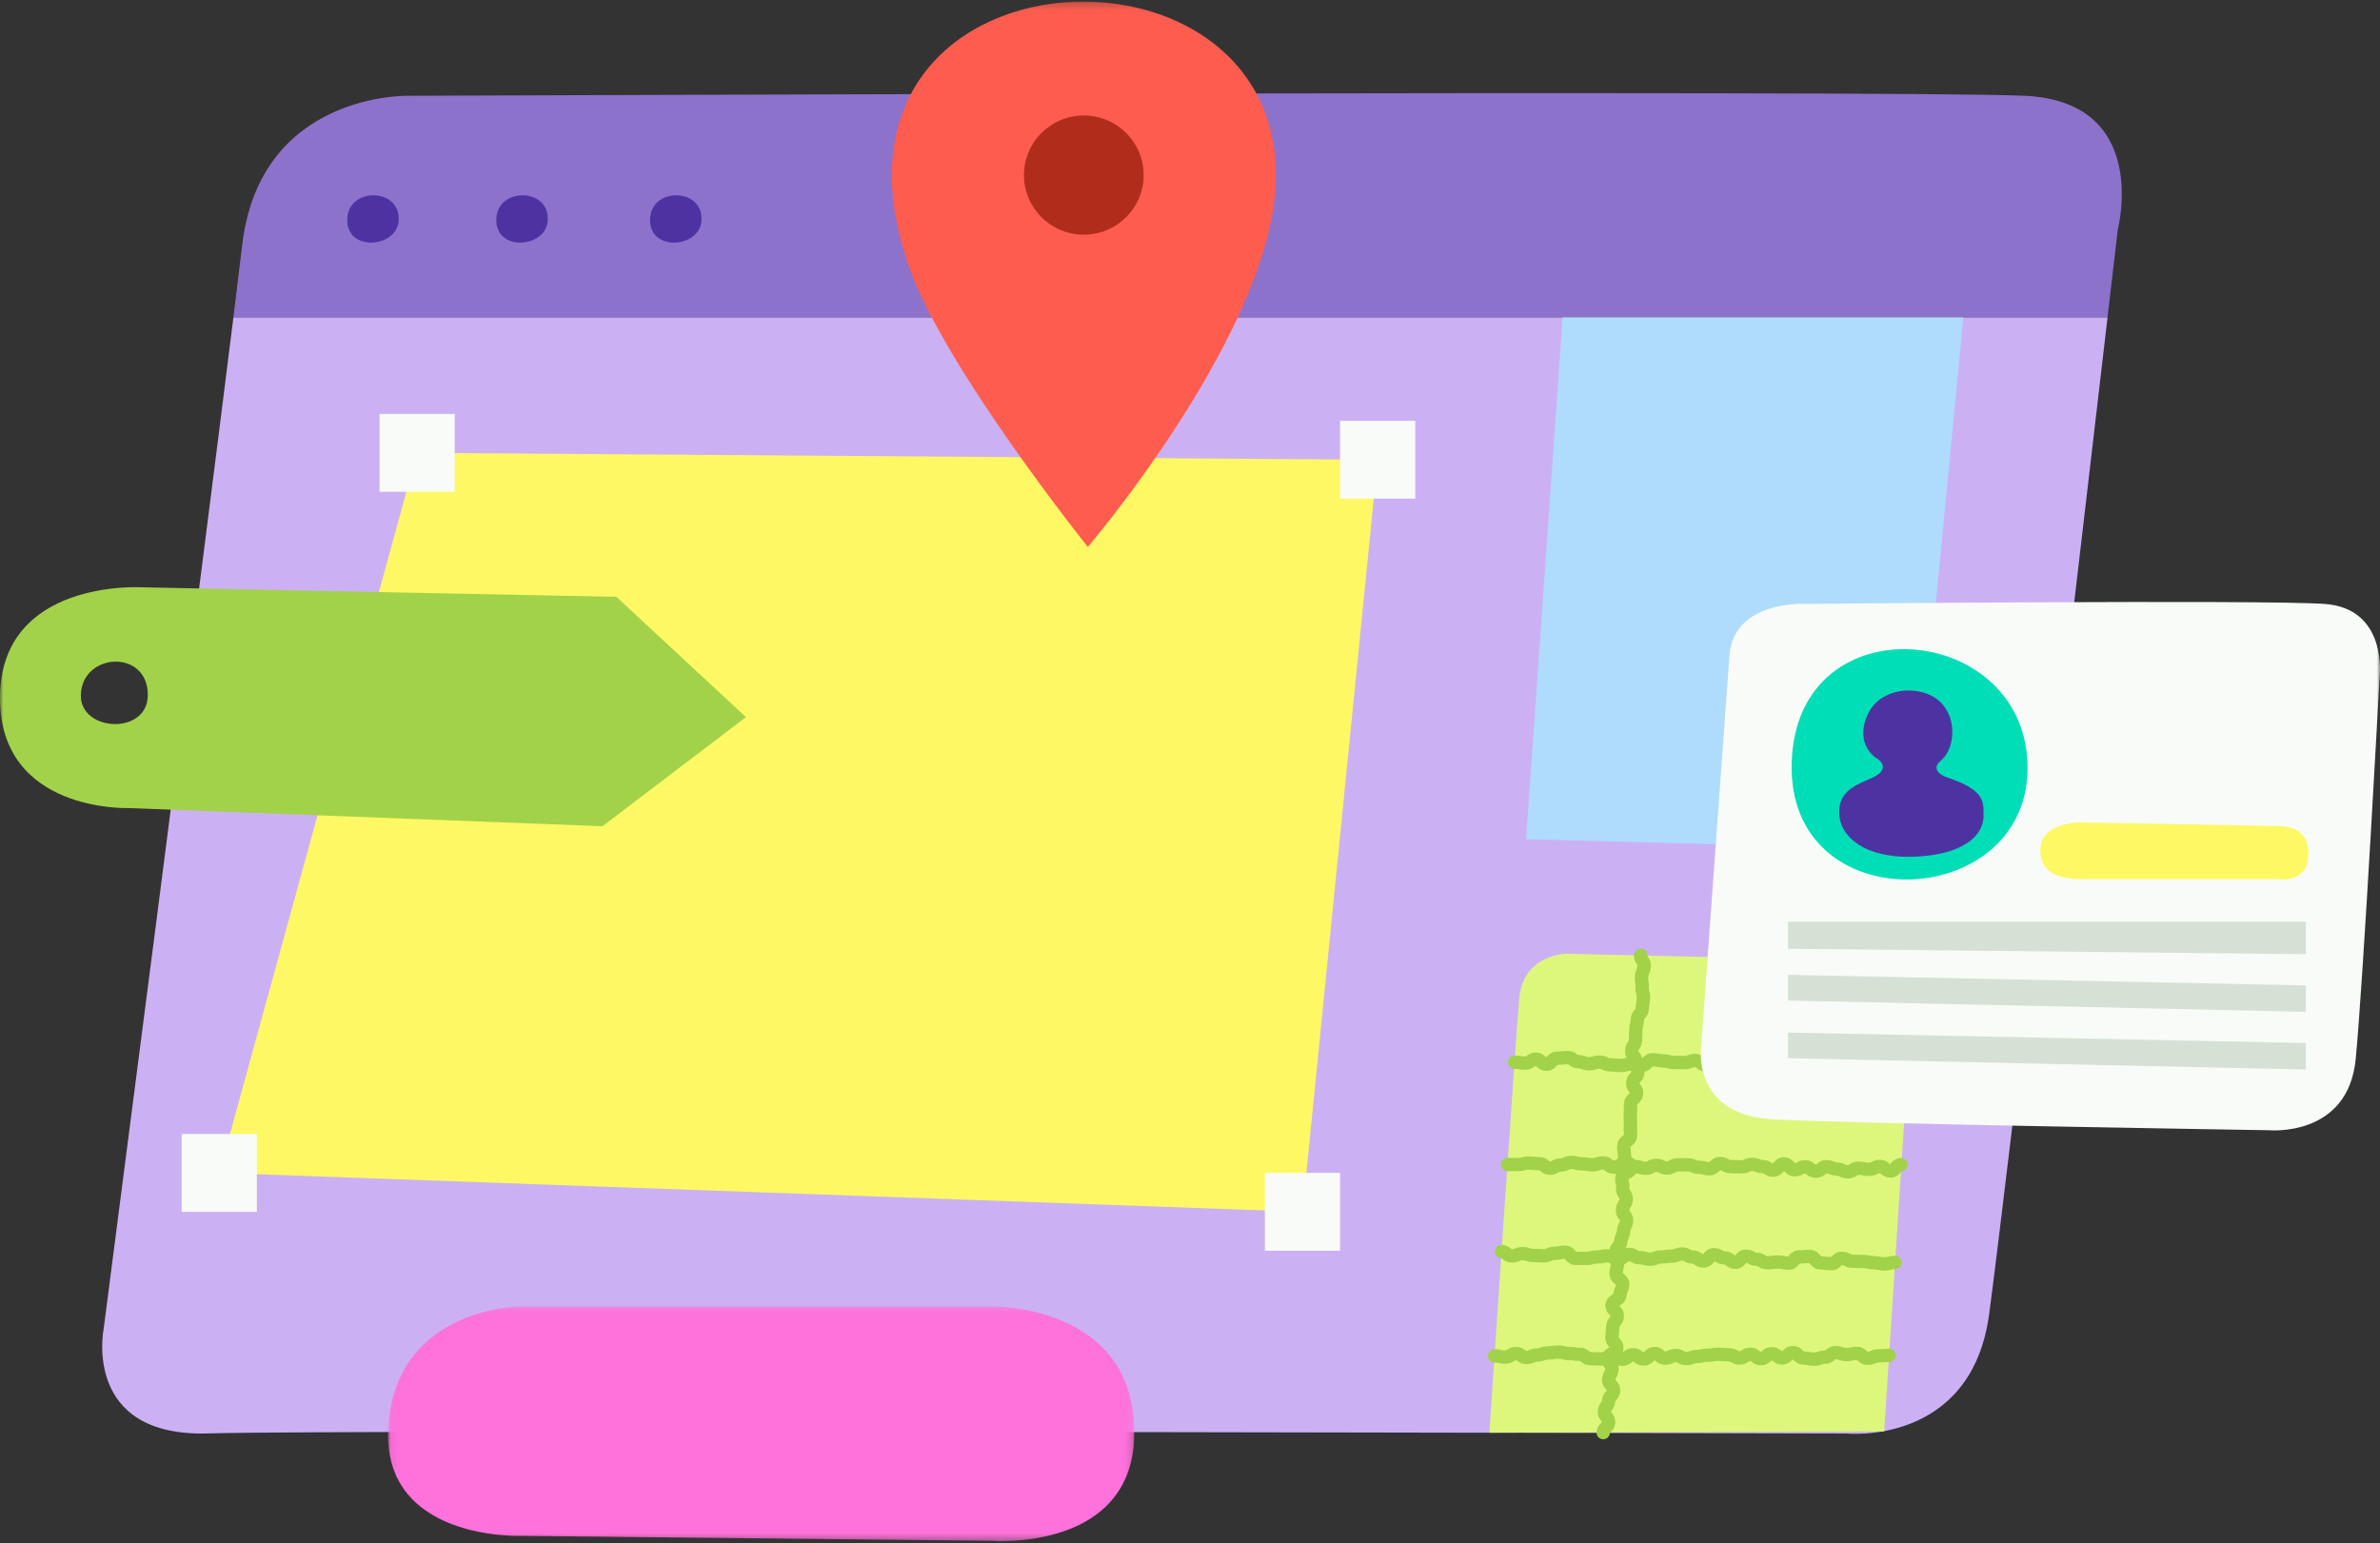
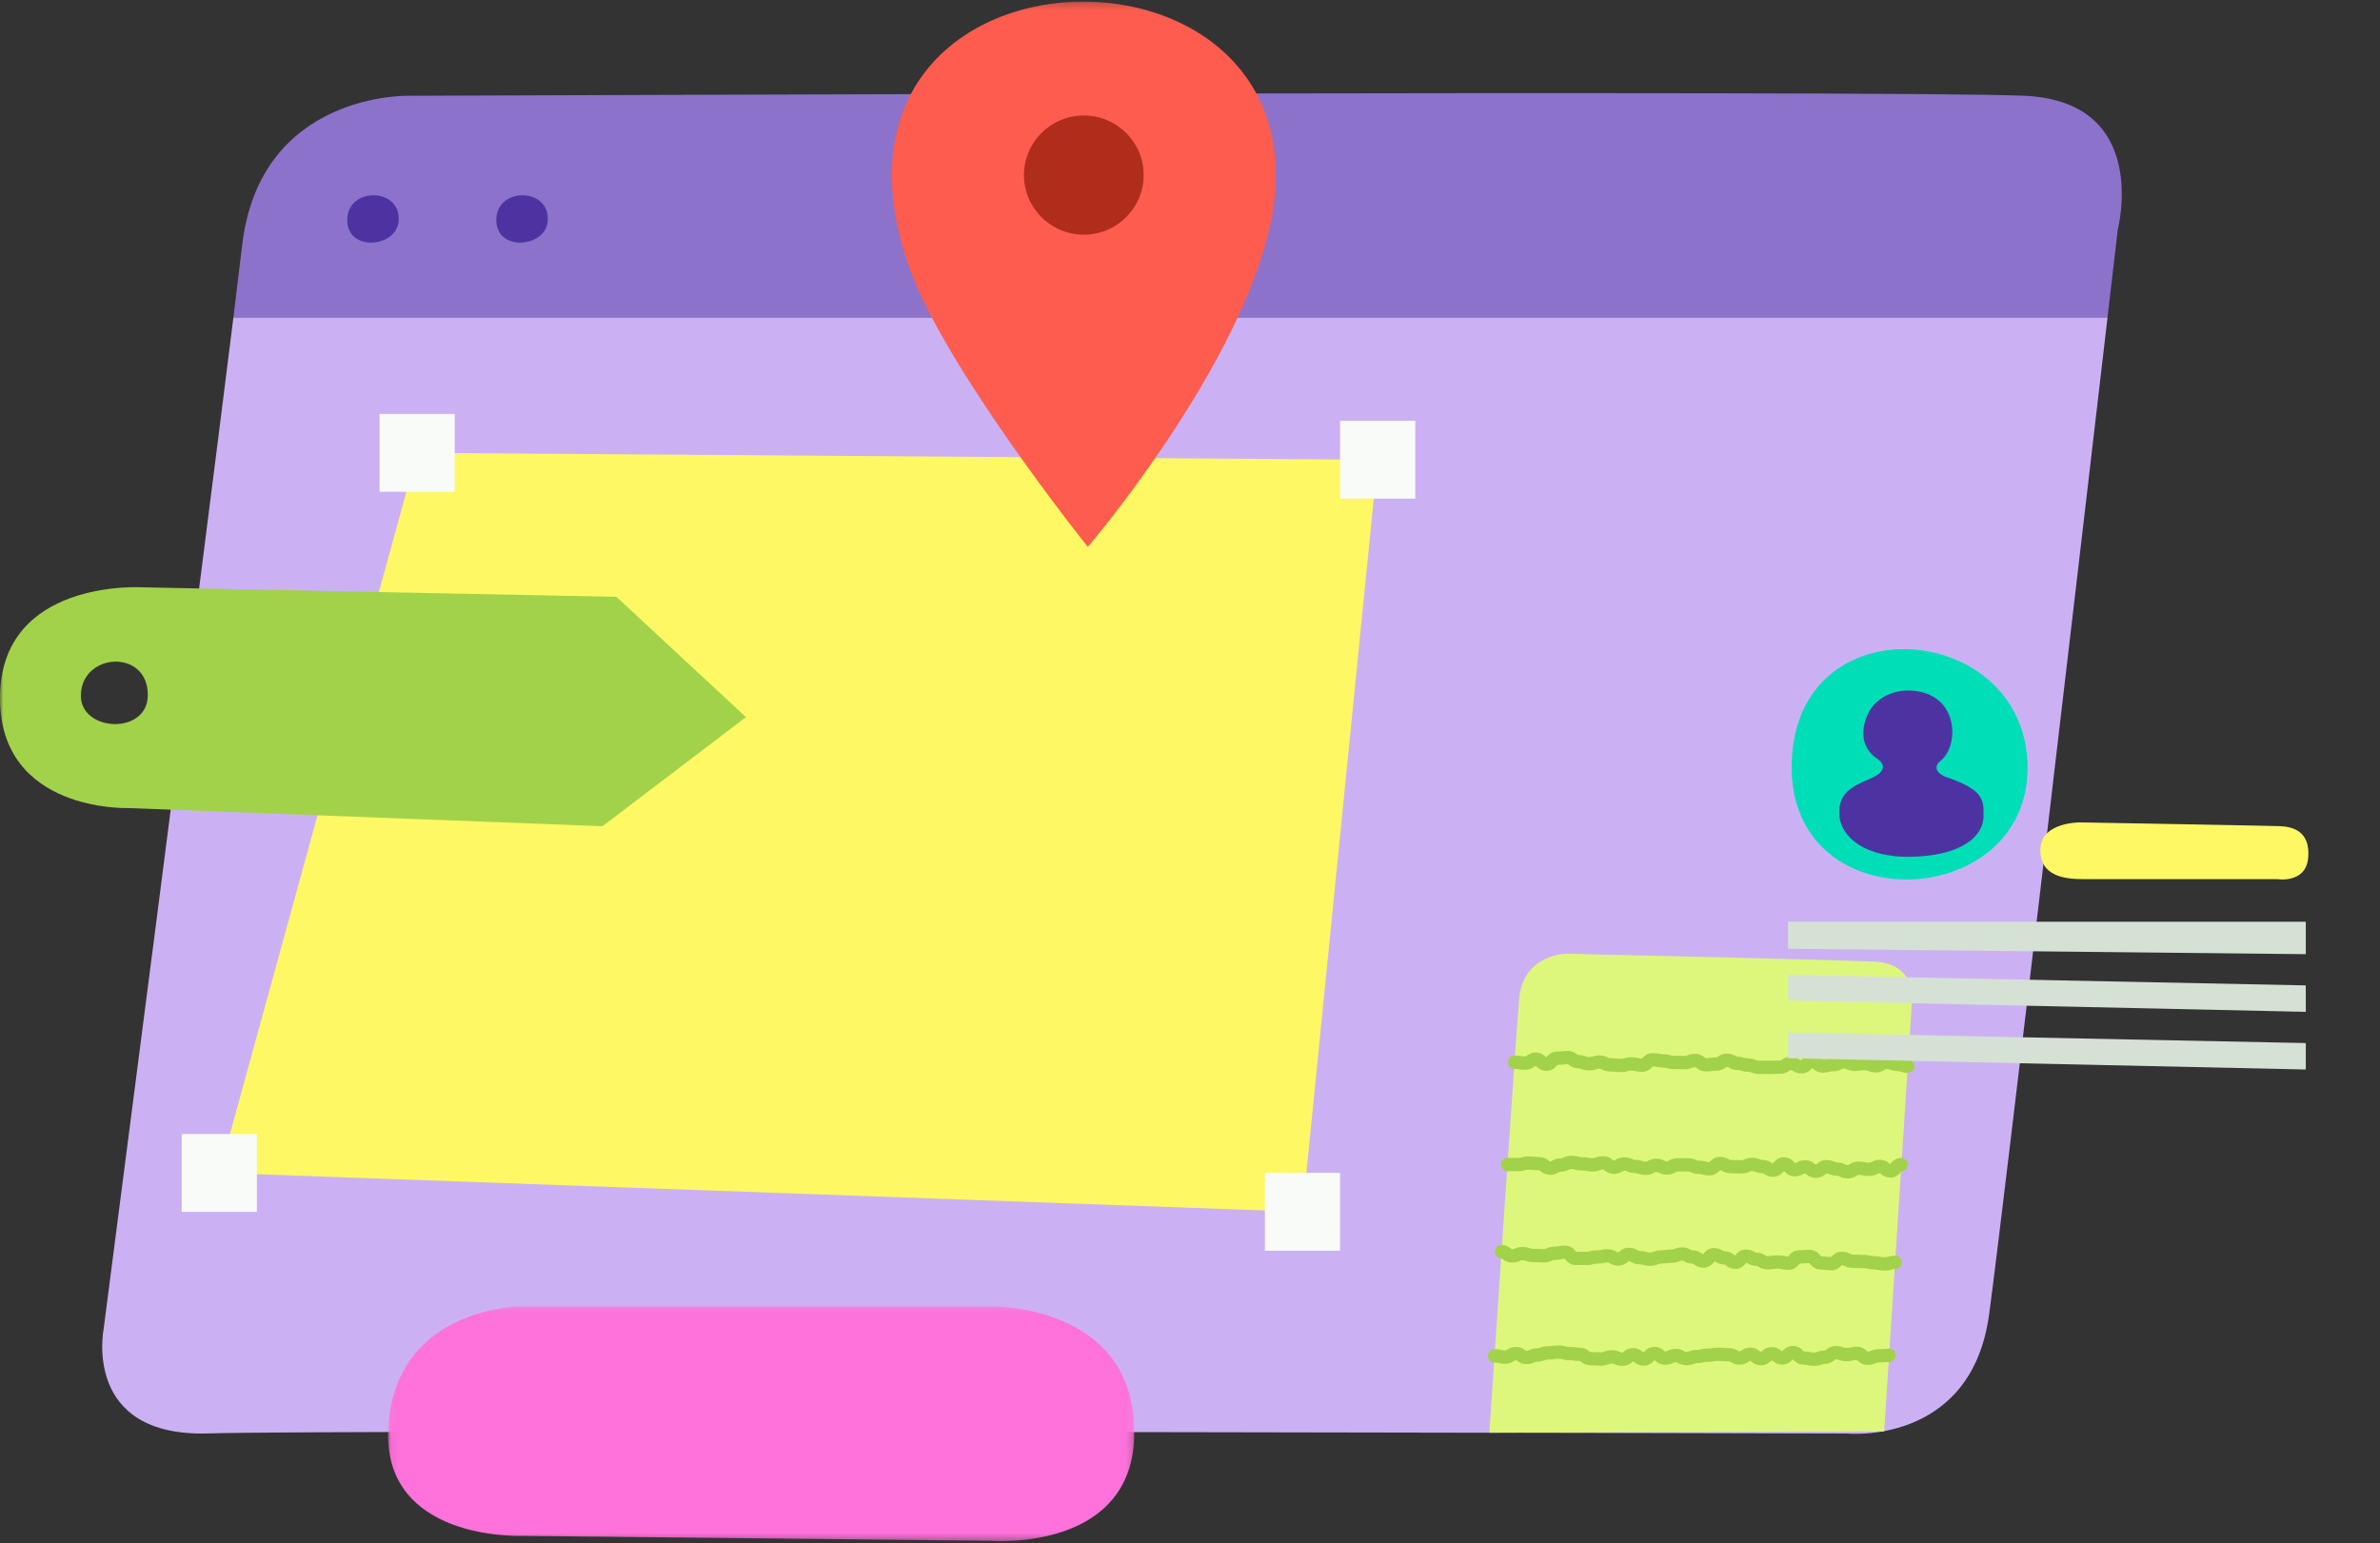
<svg xmlns="http://www.w3.org/2000/svg" width="350" height="227" viewBox="0 0 350 227" fill="none">
  <rect x="0" y="0" width="350" height="227" fill="#333333" stroke="none" />
  <path fill-rule="evenodd" clip-rule="evenodd" d="M15.241 195.467C15.241 195.467 12.041 211.403 30.661 210.824C49.283 210.244 271.573 210.839 271.573 210.839C271.573 210.839 289.903 212.691 292.522 193.279C294.653 177.479 305.842 81.754 309.934 46.669H34.326C29.469 85.834 15.241 195.467 15.241 195.467Z" fill="#CBB1F4" />
  <path fill-rule="evenodd" clip-rule="evenodd" d="M297.759 14.088C279.138 13.22 60.048 14.089 60.048 14.089C60.048 14.089 38.227 13.509 35.608 36.109C35.334 38.474 34.894 42.092 34.326 46.669H309.934C310.87 38.646 311.434 33.791 311.434 33.791C311.434 33.791 316.38 14.955 297.759 14.088Z" fill="#8C72CB" />
  <path fill-rule="evenodd" clip-rule="evenodd" d="M51.076 32.712C51.398 37.014 58.297 36.372 58.62 32.527C59.048 27.416 50.68 27.428 51.076 32.712Z" fill="#4D33A2" />
-   <path fill-rule="evenodd" clip-rule="evenodd" d="M73.001 32.712C73.324 37.014 80.223 36.372 80.546 32.527C80.974 27.416 72.606 27.428 73.001 32.712Z" fill="#4D33A2" />
-   <path fill-rule="evenodd" clip-rule="evenodd" d="M95.609 32.712C95.931 37.014 102.83 36.372 103.153 32.527C103.581 27.416 95.213 27.428 95.609 32.712Z" fill="#4D33A2" />
+   <path fill-rule="evenodd" clip-rule="evenodd" d="M73.001 32.712C73.324 37.014 80.223 36.372 80.546 32.527C80.974 27.416 72.606 27.428 73.001 32.712" fill="#4D33A2" />
  <path fill-rule="evenodd" clip-rule="evenodd" d="M61.34 66.605L32.245 172.505L191.543 178.228L202.599 67.619L61.34 66.605Z" fill="#FEF864" />
  <mask id="mask0_317_17084" style="mask-type:alpha" maskUnits="userSpaceOnUse" x="57" y="192" width="110" height="35">
    <path d="M57.062 192.135H166.812V226.662H57.062V192.135Z" fill="white" />
  </mask>
  <g mask="url(#mask0_317_17084)">
    <path fill-rule="evenodd" clip-rule="evenodd" d="M145.717 192.135H76.47C76.47 192.135 58.431 192.28 57.121 209.52C55.812 226.76 76.761 225.89 76.761 225.89L145.717 226.615C145.717 226.615 166.809 228.355 166.812 210.679C166.814 191.701 145.717 192.135 145.717 192.135Z" fill="#FF71DB" />
  </g>
  <path fill-rule="evenodd" clip-rule="evenodd" d="M277.084 210.534L281.157 147.515C281.157 147.515 282.03 141.72 275.629 141.431C269.228 141.141 230.386 140.271 230.386 140.271C230.386 140.271 223.984 140.271 223.402 146.935C222.951 152.104 219.023 210.718 219.023 210.718L277.084 210.534Z" fill="#DDF77D" />
  <path fill-rule="evenodd" clip-rule="evenodd" d="M260.399 157.965C260.338 157.965 260.274 157.965 260.203 157.964C259.422 157.955 259.422 157.963 258.641 157.953C258.066 157.946 257.743 157.817 257.507 157.722C257.352 157.662 257.288 157.636 257.081 157.634C256.549 157.627 256.245 157.534 256.025 157.466C255.861 157.416 255.771 157.389 255.521 157.386C254.867 157.377 254.497 157.159 254.252 157.014C254.104 156.926 254.092 156.918 253.966 156.917C253.889 156.929 253.822 156.978 253.778 157.01C253.53 157.192 253.107 157.475 252.396 157.486C252.078 157.481 251.937 157.501 251.758 157.525C251.541 157.554 251.298 157.592 250.833 157.581C250.102 157.572 249.694 157.244 249.45 157.048C249.406 157.012 249.345 156.963 249.323 156.953C249.078 156.954 249.039 156.97 248.885 157.033C248.655 157.127 248.305 157.261 247.717 157.262L246.157 157.242C245.636 157.235 245.351 157.155 245.122 157.092C244.957 157.045 244.857 157.017 244.596 157.014C244.114 157.008 243.847 156.954 243.633 156.91C243.465 156.876 243.342 156.851 243.067 156.847C243.03 156.878 242.999 156.915 242.965 156.949C242.724 157.195 242.27 157.666 241.464 157.64C240.972 157.634 240.701 157.574 240.482 157.526C240.314 157.489 240.192 157.462 239.903 157.459C239.668 157.462 239.576 157.481 239.417 157.529C239.19 157.598 238.891 157.688 238.338 157.684C237.905 157.678 237.689 157.657 237.473 157.635C237.298 157.618 237.125 157.6 236.777 157.596C236.156 157.588 235.799 157.406 235.562 157.285C235.411 157.208 235.38 157.192 235.219 157.19C235.007 157.187 234.912 157.213 234.753 157.264C234.523 157.34 234.202 157.442 233.654 157.436C233.085 157.429 232.764 157.304 232.53 157.213C232.373 157.152 232.308 157.127 232.095 157.125C231.379 157.115 230.975 156.808 230.733 156.625C230.689 156.592 230.623 156.541 230.603 156.533C230.218 156.522 230.076 156.541 229.894 156.564C229.69 156.589 229.474 156.622 229.043 156.616C229.013 156.647 228.974 156.691 228.943 156.727C228.7 157.001 228.246 157.509 227.405 157.503C226.628 157.493 226.195 157.083 225.962 156.863C225.922 156.825 225.885 156.781 225.836 156.751C225.779 156.774 225.715 156.821 225.668 156.856C225.422 157.041 225.024 157.338 224.283 157.339C223.823 157.333 223.579 157.296 223.365 157.263C223.185 157.236 223.043 157.213 222.723 157.21C222.179 157.203 221.744 156.758 221.751 156.217C221.758 155.679 222.197 155.249 222.735 155.249H222.748C223.207 155.256 223.45 155.293 223.665 155.326C223.844 155.353 223.986 155.375 224.307 155.379C224.38 155.367 224.444 155.32 224.491 155.286C224.738 155.101 225.158 154.801 225.876 154.802C226.653 154.812 227.086 155.222 227.318 155.441C227.343 155.465 227.367 155.491 227.391 155.513C227.416 155.487 227.443 155.456 227.465 155.431C227.708 155.156 228.181 154.631 229.003 154.655C229.323 154.659 229.468 154.641 229.649 154.619C229.864 154.591 230.104 154.558 230.566 154.567C231.281 154.576 231.686 154.883 231.927 155.066C231.972 155.1 232.039 155.151 232.058 155.158C232.689 155.171 233.009 155.296 233.244 155.386C233.401 155.448 233.466 155.473 233.678 155.475C233.886 155.469 233.986 155.451 234.144 155.401C234.374 155.326 234.707 155.226 235.244 155.23C235.866 155.238 236.223 155.42 236.459 155.54C236.61 155.617 236.641 155.633 236.801 155.635C237.236 155.64 237.453 155.662 237.669 155.684C237.843 155.702 238.016 155.719 238.363 155.723C238.595 155.719 238.689 155.7 238.849 155.652C239.076 155.585 239.38 155.499 239.927 155.498C240.421 155.505 240.691 155.564 240.909 155.612C241.071 155.648 241.191 155.675 241.458 155.679C241.495 155.649 241.526 155.611 241.56 155.577C241.798 155.335 242.24 154.886 243.034 154.886H243.061C243.544 154.892 243.81 154.946 244.024 154.989C244.198 155.025 244.323 155.05 244.621 155.053C245.142 155.06 245.426 155.14 245.656 155.204C245.821 155.25 245.921 155.279 246.182 155.282L247.741 155.302C247.935 155.307 247.983 155.282 248.136 155.219C248.367 155.125 248.734 154.978 249.305 154.99C250.035 154.999 250.443 155.327 250.687 155.523C250.732 155.559 250.793 155.608 250.814 155.619C251.176 155.623 251.317 155.605 251.496 155.582C251.713 155.553 251.96 155.52 252.421 155.525C252.499 155.514 252.564 155.467 252.609 155.432C252.856 155.25 253.255 154.953 253.991 154.957C254.645 154.966 255.014 155.184 255.259 155.329C255.408 155.417 255.419 155.424 255.546 155.425C256.078 155.432 256.382 155.525 256.603 155.592C256.766 155.643 256.856 155.67 257.105 155.673C257.679 155.68 258.002 155.809 258.239 155.903C258.393 155.965 258.457 155.99 258.665 155.993C259.445 156.001 259.446 155.993 260.228 156.003C260.582 156.01 260.762 155.999 260.941 155.988C261.155 155.977 261.366 155.966 261.793 155.971C261.861 155.969 261.862 155.971 261.994 155.877C262.236 155.707 262.639 155.422 263.331 155.422H263.362C264.031 155.431 264.421 155.675 264.653 155.821C264.804 155.916 264.807 155.918 264.92 155.919C264.916 155.907 264.955 155.86 264.997 155.817C265.236 155.578 265.677 155.138 266.467 155.138H266.494C267.235 155.146 267.646 155.489 267.892 155.694C267.936 155.731 267.997 155.782 268.019 155.793C268.295 155.806 268.402 155.769 268.564 155.726C268.785 155.665 269.084 155.598 269.618 155.59C269.756 155.593 269.786 155.58 269.937 155.502C270.181 155.378 270.521 155.197 271.185 155.196C271.785 155.203 272.134 155.363 272.364 155.469C272.516 155.539 272.563 155.56 272.744 155.562C273.045 155.568 273.187 155.544 273.36 155.517C273.571 155.483 273.833 155.448 274.311 155.447C274.888 155.455 275.212 155.586 275.449 155.681C275.603 155.743 275.666 155.769 275.873 155.771C275.966 155.772 275.961 155.772 276.103 155.679C276.342 155.521 276.738 155.259 277.414 155.259H277.446C278.012 155.266 278.332 155.387 278.566 155.476C278.722 155.534 278.793 155.562 279.011 155.564C279.556 155.571 279.866 155.674 280.092 155.749C280.255 155.803 280.337 155.83 280.576 155.833C281.12 155.84 281.554 156.284 281.548 156.825C281.542 157.363 281.102 157.794 280.564 157.794H280.552C280.006 157.787 279.696 157.684 279.47 157.609C279.307 157.555 279.225 157.527 278.986 157.525C278.42 157.517 278.1 157.396 277.867 157.309C277.711 157.249 277.639 157.223 277.421 157.22C277.335 157.22 277.333 157.218 277.192 157.312C276.95 157.472 276.562 157.744 275.848 157.732C275.271 157.724 274.947 157.594 274.71 157.498C274.555 157.436 274.492 157.41 274.286 157.408C273.988 157.394 273.842 157.425 273.67 157.453C273.458 157.487 273.2 157.519 272.719 157.522C272.119 157.515 271.77 157.355 271.54 157.249C271.388 157.179 271.342 157.158 271.16 157.156C271.008 157.159 270.992 157.167 270.84 157.244C270.598 157.37 270.234 157.57 269.593 157.55C269.343 157.559 269.242 157.574 269.08 157.618C268.858 157.677 268.555 157.757 268.025 157.753C267.283 157.744 266.873 157.401 266.628 157.197C266.584 157.16 266.522 157.109 266.501 157.097C266.473 157.11 266.435 157.157 266.392 157.2C266.151 157.441 265.708 157.898 264.895 157.88C264.227 157.872 263.837 157.626 263.604 157.48C263.456 157.388 263.45 157.384 263.337 157.383C263.261 157.378 263.267 157.381 263.135 157.476C262.889 157.649 262.48 157.952 261.768 157.93C261.408 157.926 261.229 157.937 261.049 157.945C260.874 157.956 260.697 157.965 260.399 157.965Z" fill="#A2D249" />
  <path fill-rule="evenodd" clip-rule="evenodd" d="M271.751 173.327H271.723C271.103 173.32 270.746 173.141 270.509 173.023C270.36 172.948 270.324 172.93 270.162 172.928C269.567 172.922 269.221 172.769 268.992 172.667C268.84 172.6 268.788 172.577 268.601 172.575C268.573 172.582 268.512 172.634 268.467 172.673C268.232 172.874 267.799 173.245 267.051 173.245H267.028C266.291 173.238 265.88 172.903 265.635 172.703C265.589 172.667 265.528 172.617 265.506 172.606C265.335 172.607 265.313 172.613 265.162 172.695C264.916 172.828 264.543 173.019 263.898 173.023C263.073 173.013 262.633 172.526 262.396 172.263C262.384 172.25 262.372 172.235 262.36 172.221C262.344 172.239 262.33 172.256 262.317 172.272C262.074 172.559 261.612 173.076 260.765 173.087C260.081 173.08 259.685 172.817 259.448 172.66C259.303 172.563 259.303 172.563 259.205 172.562C258.624 172.556 258.298 172.423 258.06 172.326C257.904 172.261 257.845 172.237 257.644 172.235C257.482 172.246 257.45 172.25 257.295 172.323C257.056 172.437 256.705 172.583 256.074 172.603C255.669 172.6 255.466 172.591 255.262 172.583C255.075 172.575 254.887 172.568 254.511 172.564C253.861 172.557 253.492 172.346 253.248 172.206C253.1 172.12 253.084 172.11 252.952 172.109C252.948 172.123 252.911 172.169 252.868 172.211C252.63 172.446 252.189 172.88 251.401 172.88H251.38C250.868 172.875 250.586 172.802 250.361 172.743C250.196 172.701 250.088 172.673 249.818 172.67C249.214 172.664 248.865 172.502 248.634 172.396C248.483 172.326 248.437 172.305 248.258 172.303L246.697 172.294C246.599 172.299 246.593 172.293 246.443 172.386C246.206 172.534 245.811 172.769 245.13 172.773C244.513 172.767 244.157 172.591 243.921 172.475C243.77 172.4 243.735 172.382 243.569 172.38C243.433 172.375 243.423 172.388 243.272 172.471C243.029 172.606 242.662 172.808 242.03 172.808H242.001C241.458 172.802 241.15 172.703 240.925 172.63C240.766 172.578 240.678 172.55 240.438 172.548C239.83 172.542 239.478 172.375 239.245 172.264C239.092 172.192 239.051 172.173 238.877 172.171C238.767 172.166 238.766 172.172 238.615 172.263C238.379 172.407 237.959 172.667 237.308 172.642C236.576 172.634 236.168 172.307 235.923 172.112C235.878 172.076 235.816 172.026 235.795 172.016C235.545 172.01 235.477 172.036 235.32 172.094C235.082 172.181 234.756 172.293 234.183 172.296C233.713 172.291 233.452 172.246 233.244 172.211C233.069 172.181 232.931 172.157 232.62 172.154C232.109 172.148 231.829 172.077 231.605 172.02C231.439 171.977 231.329 171.949 231.058 171.946C230.905 171.942 230.877 171.959 230.724 172.035C230.484 172.154 230.09 172.331 229.49 172.329C229.374 172.331 229.37 172.333 229.22 172.421C228.985 172.561 228.583 172.802 227.922 172.789C227.177 172.782 226.765 172.437 226.519 172.23C226.475 172.193 226.414 172.142 226.392 172.13C225.923 172.127 225.69 172.1 225.483 172.077C225.312 172.058 225.142 172.039 224.801 172.036C224.559 172.034 224.469 172.059 224.308 172.107C224.082 172.173 223.751 172.255 223.235 172.26C222.846 172.255 222.657 172.257 222.463 172.259C222.267 172.26 222.068 172.261 221.672 172.257C221.129 172.252 220.692 171.809 220.697 171.268C220.702 170.729 221.143 170.297 221.682 170.297H221.691C222.069 170.302 222.261 170.3 222.449 170.298C222.651 170.297 222.852 170.296 223.255 170.299C223.503 170.304 223.586 170.276 223.747 170.228C223.974 170.161 224.285 170.078 224.821 170.076C225.263 170.08 225.497 170.106 225.704 170.129C225.874 170.148 226.044 170.167 226.384 170.171C227.129 170.179 227.541 170.524 227.787 170.73C227.832 170.768 227.893 170.819 227.914 170.83H227.919C228.056 170.83 228.063 170.826 228.212 170.738C228.448 170.597 228.866 170.361 229.51 170.369C229.674 170.379 229.692 170.358 229.845 170.281C230.085 170.161 230.466 169.971 231.078 169.986C231.588 169.992 231.868 170.063 232.093 170.121C232.258 170.163 232.368 170.191 232.64 170.193C233.11 170.198 233.371 170.243 233.579 170.279C233.754 170.309 233.891 170.333 234.203 170.336C234.429 170.344 234.478 170.314 234.634 170.256C234.872 170.168 235.206 170.054 235.77 170.053C236.502 170.061 236.911 170.388 237.155 170.583C237.201 170.619 237.262 170.669 237.283 170.679C237.441 170.685 237.44 170.682 237.59 170.59C237.827 170.446 238.254 170.206 238.897 170.211C239.505 170.217 239.857 170.384 240.09 170.494C240.242 170.566 240.284 170.586 240.458 170.587C241 170.593 241.308 170.693 241.533 170.765C241.692 170.817 241.78 170.845 242.02 170.848C242.148 170.849 242.166 170.84 242.317 170.757C242.56 170.623 242.927 170.42 243.559 170.42H243.589C244.205 170.427 244.562 170.603 244.797 170.719C244.948 170.793 244.984 170.811 245.15 170.813C245.255 170.814 245.254 170.814 245.404 170.721C245.642 170.574 246.038 170.354 246.716 170.334L248.278 170.343C248.881 170.349 249.23 170.511 249.462 170.617C249.613 170.687 249.659 170.708 249.837 170.71C250.349 170.715 250.63 170.788 250.857 170.846C251.021 170.889 251.129 170.917 251.399 170.92C251.403 170.906 251.44 170.86 251.484 170.818C251.721 170.584 252.162 170.149 252.95 170.149H252.971C253.621 170.156 253.989 170.368 254.233 170.507C254.382 170.594 254.398 170.603 254.531 170.604C254.936 170.608 255.139 170.616 255.342 170.624C255.53 170.632 255.718 170.639 256.094 170.642C256.258 170.649 256.289 170.629 256.444 170.556C256.682 170.442 257.029 170.285 257.664 170.275C258.243 170.281 258.57 170.414 258.809 170.512C258.964 170.576 259.023 170.6 259.225 170.602C259.909 170.609 260.305 170.872 260.542 171.029C260.64 171.094 260.672 171.116 260.713 171.122C260.743 171.09 260.779 171.046 260.809 171.011C261.051 170.725 261.497 170.195 262.34 170.195H262.36C263.184 170.204 263.625 170.692 263.86 170.953C263.893 170.99 263.923 171.029 263.959 171.062C264.06 171.06 264.09 171.044 264.223 170.972C264.466 170.84 264.829 170.644 265.458 170.644H265.488C266.225 170.652 266.636 170.986 266.881 171.186C266.926 171.222 266.988 171.273 267.009 171.283C267.075 171.278 267.137 171.226 267.182 171.187C267.419 170.984 267.876 170.586 268.621 170.614C269.217 170.621 269.563 170.774 269.791 170.876C269.944 170.943 269.994 170.966 270.182 170.968C270.802 170.974 271.159 171.153 271.395 171.272C271.545 171.347 271.581 171.365 271.743 171.366C271.825 171.369 271.824 171.368 271.96 171.273C272.202 171.107 272.602 170.832 273.289 170.832H273.316C273.807 170.838 274.077 170.894 274.294 170.94C274.465 170.977 274.589 171.003 274.882 171.005C275.021 171.007 275.032 170.998 275.184 170.914C275.428 170.781 275.793 170.58 276.425 170.58H276.455C277.203 170.588 277.615 170.936 277.863 171.143C277.894 171.17 277.933 171.203 277.961 171.224C277.989 171.193 278.02 171.157 278.046 171.126C278.29 170.838 278.741 170.308 279.6 170.31C280.144 170.315 280.58 170.759 280.574 171.3C280.568 171.816 280.165 172.234 279.657 172.267C279.626 172.302 279.585 172.349 279.553 172.388C279.312 172.673 278.863 173.204 278.02 173.204H277.999C277.252 173.197 276.839 172.849 276.592 172.641C276.547 172.603 276.485 172.552 276.464 172.54C276.313 172.531 276.287 172.548 276.135 172.631C275.887 172.767 275.499 172.945 274.862 172.966C274.373 172.961 274.102 172.904 273.886 172.858C273.715 172.822 273.591 172.795 273.297 172.793C273.214 172.797 273.217 172.792 273.079 172.886C272.839 173.052 272.438 173.327 271.751 173.327Z" fill="#A2D249" />
  <path fill-rule="evenodd" clip-rule="evenodd" d="M277.177 186.876C277.155 186.876 277.133 186.875 277.111 186.875C276.624 186.867 276.356 186.812 276.142 186.768C275.966 186.732 275.841 186.706 275.541 186.701C275.049 186.694 274.778 186.634 274.56 186.585C274.39 186.547 274.267 186.521 273.975 186.516C273.576 186.511 273.375 186.504 273.175 186.498C272.983 186.492 272.791 186.486 272.408 186.48C271.774 186.47 271.412 186.276 271.173 186.147C271.033 186.072 271 186.054 270.874 186.05C270.837 186.081 270.805 186.119 270.772 186.153C270.529 186.397 270.079 186.87 269.266 186.839C268.816 186.832 268.577 186.799 268.366 186.771C268.188 186.747 268.035 186.726 267.703 186.72C266.858 186.708 266.419 186.18 266.184 185.897C266.153 185.86 266.115 185.815 266.086 185.783C265.779 185.769 265.626 185.793 265.465 185.807C265.27 185.823 265.048 185.845 264.658 185.839C264.627 185.873 264.589 185.918 264.557 185.955C264.312 186.243 263.883 186.777 263.001 186.765C262.516 186.758 262.249 186.702 262.034 186.658C261.86 186.622 261.734 186.597 261.436 186.592C261.135 186.586 260.994 186.608 260.823 186.636C260.609 186.67 260.34 186.71 259.868 186.705C259.196 186.695 258.806 186.446 258.572 186.297C258.423 186.201 258.421 186.2 258.308 186.198C257.66 186.188 257.293 185.974 257.05 185.833C256.928 185.763 256.895 185.744 256.815 185.738C256.785 185.769 256.746 185.813 256.715 185.849C256.474 186.121 256.027 186.627 255.201 186.627H255.171C254.437 186.615 254.03 186.284 253.786 186.087C253.742 186.05 253.68 186 253.659 185.99C252.966 185.977 252.598 185.763 252.355 185.622C252.239 185.554 252.204 185.533 252.132 185.527C252.102 185.559 252.064 185.604 252.034 185.64C251.792 185.922 251.344 186.444 250.51 186.444H250.479C249.769 186.433 249.367 186.133 249.127 185.954C248.995 185.856 248.995 185.856 248.923 185.856C248.288 185.846 247.926 185.648 247.686 185.517C247.535 185.435 247.513 185.422 247.365 185.42C247.182 185.42 247.127 185.438 246.973 185.502C246.741 185.596 246.384 185.732 245.799 185.73C245.503 185.727 245.367 185.746 245.189 185.775C244.975 185.809 244.716 185.851 244.235 185.845C244.071 185.841 244.019 185.861 243.866 185.929C243.629 186.034 243.263 186.17 242.664 186.185C242.145 186.176 241.862 186.098 241.634 186.035C241.467 185.989 241.366 185.961 241.101 185.957C240.439 185.947 240.067 185.718 239.82 185.567C239.673 185.475 239.664 185.47 239.544 185.468C239.526 185.473 239.464 185.527 239.419 185.566C239.184 185.771 238.75 186.149 238.001 186.149H237.968C237.321 186.139 236.954 185.928 236.711 185.788C236.561 185.701 236.545 185.692 236.409 185.69C236.137 185.681 236.021 185.711 235.851 185.747C235.627 185.797 235.346 185.844 234.842 185.851C234.605 185.844 234.508 185.872 234.346 185.919C234.121 185.985 233.824 186.072 233.274 186.065C232.897 186.059 232.708 186.061 232.519 186.064C232.316 186.067 232.113 186.068 231.707 186.063C230.872 186.051 230.434 185.54 230.198 185.265C230.167 185.229 230.138 185.189 230.104 185.155C229.858 185.134 229.747 185.176 229.586 185.209C229.365 185.254 229.091 185.314 228.589 185.303C228.438 185.305 228.404 185.316 228.252 185.389C228.011 185.507 227.663 185.69 227.019 185.674C226.614 185.668 226.412 185.661 226.209 185.653C226.021 185.645 225.831 185.638 225.455 185.632C224.912 185.624 224.603 185.521 224.377 185.446C224.219 185.394 224.133 185.365 223.893 185.361C223.736 185.364 223.681 185.376 223.527 185.445C223.29 185.551 222.914 185.715 222.324 185.7C221.594 185.69 221.187 185.362 220.944 185.166C220.898 185.13 220.837 185.08 220.816 185.07C220.273 185.063 219.816 184.616 219.823 184.075C219.832 183.538 220.248 183.107 220.785 183.107H220.8C221.531 183.118 221.938 183.446 222.181 183.641C222.226 183.678 222.287 183.727 222.309 183.738C222.526 183.745 222.569 183.724 222.722 183.656C222.958 183.551 223.306 183.399 223.924 183.401C224.467 183.409 224.776 183.512 225.002 183.587C225.165 183.641 225.246 183.669 225.485 183.672C225.885 183.678 226.086 183.686 226.286 183.694C226.477 183.701 226.666 183.708 227.05 183.714C227.2 183.711 227.237 183.701 227.389 183.628C227.629 183.511 227.974 183.345 228.62 183.343C228.902 183.354 229.018 183.324 229.191 183.289C229.413 183.244 229.688 183.186 230.187 183.195C231.022 183.207 231.46 183.718 231.696 183.993C231.727 184.029 231.757 184.069 231.791 184.104C232.135 184.109 232.314 184.106 232.493 184.104C232.696 184.1 232.899 184.098 233.304 184.105C233.551 184.116 233.637 184.082 233.799 184.036C234.025 183.971 234.331 183.897 234.873 183.89C235.142 183.9 235.259 183.87 235.428 183.833C235.653 183.784 235.919 183.711 236.44 183.73C237.086 183.74 237.453 183.951 237.696 184.091C237.847 184.177 237.863 184.186 237.998 184.188C238.043 184.169 238.081 184.127 238.122 184.091C238.357 183.886 238.791 183.508 239.54 183.508H239.574C240.236 183.518 240.608 183.747 240.855 183.899C241.003 183.99 241.011 183.995 241.132 183.997C241.649 184.005 241.932 184.083 242.16 184.146C242.327 184.192 242.428 184.22 242.694 184.224C242.848 184.219 242.907 184.209 243.062 184.14C243.299 184.035 243.662 183.893 244.265 183.884C244.564 183.888 244.695 183.868 244.873 183.84C245.086 183.806 245.336 183.756 245.83 183.769C246.011 183.765 246.069 183.751 246.224 183.689C246.455 183.593 246.817 183.454 247.396 183.46C248.032 183.47 248.394 183.668 248.633 183.798C248.784 183.881 248.807 183.894 248.953 183.895C249.663 183.906 250.066 184.205 250.306 184.385C250.381 184.441 250.413 184.465 250.441 184.475C250.47 184.443 250.506 184.402 250.535 184.368C250.779 184.082 251.208 183.533 252.089 183.563C252.738 183.574 253.106 183.788 253.349 183.929C253.498 184.016 253.513 184.025 253.646 184.027C254.379 184.038 254.787 184.369 255.03 184.567C255.068 184.597 255.117 184.638 255.145 184.656C255.174 184.625 255.208 184.586 255.237 184.553C255.478 184.281 255.925 183.775 256.751 183.775H256.781C257.43 183.786 257.798 183.999 258.041 184.14C258.19 184.227 258.206 184.235 258.339 184.238C259.012 184.247 259.402 184.497 259.635 184.646C259.784 184.742 259.787 184.743 259.898 184.745C260.202 184.749 260.34 184.728 260.512 184.701C260.724 184.667 260.996 184.621 261.467 184.632C261.95 184.64 262.217 184.694 262.432 184.738C262.59 184.771 262.709 184.795 262.955 184.803C262.986 184.769 263.024 184.725 263.055 184.688C263.3 184.401 263.724 183.877 264.612 183.879C264.949 183.881 265.123 183.869 265.294 183.854C265.503 183.836 265.739 183.818 266.18 183.823C267.025 183.836 267.464 184.363 267.7 184.646C267.73 184.683 267.768 184.729 267.798 184.761C268.207 184.77 268.433 184.801 268.633 184.828C268.806 184.852 268.956 184.872 269.267 184.878C269.305 184.847 269.336 184.81 269.371 184.775C269.61 184.534 270.052 184.089 270.843 184.089H270.875C271.508 184.099 271.871 184.294 272.109 184.423C272.259 184.503 272.287 184.518 272.438 184.52C272.836 184.526 273.036 184.532 273.236 184.539C273.428 184.544 273.621 184.55 274.005 184.556C274.498 184.564 274.769 184.623 274.987 184.672C275.157 184.71 275.279 184.736 275.572 184.741C276.058 184.749 276.325 184.803 276.54 184.848C276.715 184.884 276.841 184.91 277.141 184.914C277.38 184.927 277.472 184.892 277.634 184.844C277.862 184.777 278.166 184.698 278.716 184.694C279.259 184.703 279.693 185.149 279.685 185.69C279.676 186.226 279.237 186.655 278.701 186.655C278.679 186.656 278.659 186.655 278.641 186.654C278.431 186.654 278.343 186.68 278.191 186.725C277.973 186.789 277.678 186.876 277.177 186.876Z" fill="#A2D249" />
  <path fill-rule="evenodd" clip-rule="evenodd" d="M238.59 200.887C237.993 200.887 237.645 200.736 237.413 200.636C237.261 200.57 237.209 200.548 237.022 200.548C236.815 200.548 236.751 200.573 236.595 200.633C236.357 200.726 236.031 200.852 235.454 200.852C235.033 200.852 234.823 200.84 234.613 200.827C234.432 200.817 234.25 200.806 233.887 200.806C233.144 200.806 232.729 200.468 232.481 200.267C232.436 200.23 232.374 200.181 232.352 200.169H232.343C231.854 200.169 231.609 200.134 231.394 200.102C231.214 200.076 231.072 200.055 230.751 200.055C230.229 200.055 229.943 199.979 229.712 199.917C229.546 199.872 229.446 199.845 229.185 199.845C228.868 199.845 228.728 199.867 228.55 199.894C228.332 199.928 228.084 199.965 227.618 199.965C227.411 199.965 227.347 199.99 227.191 200.05C226.953 200.142 226.627 200.268 226.051 200.268C225.877 200.268 225.836 200.288 225.684 200.359C225.449 200.467 225.094 200.633 224.483 200.633C223.771 200.633 223.363 200.337 223.12 200.16C222.987 200.064 222.987 200.064 222.916 200.064C222.82 200.064 222.82 200.064 222.675 200.159C222.436 200.316 222.036 200.578 221.349 200.578C220.843 200.578 220.565 200.513 220.341 200.461C220.172 200.421 220.06 200.395 219.784 200.395C219.24 200.395 218.799 199.956 218.799 199.415C218.799 198.873 219.24 198.434 219.784 198.434C220.288 198.434 220.567 198.499 220.791 198.552C220.96 198.591 221.072 198.618 221.349 198.618C221.446 198.618 221.446 198.618 221.591 198.522C221.83 198.366 222.229 198.103 222.916 198.103C223.628 198.103 224.036 198.399 224.28 198.576C224.412 198.673 224.412 198.673 224.483 198.673C224.657 198.673 224.698 198.653 224.851 198.582C225.086 198.473 225.441 198.308 226.051 198.308C226.259 198.308 226.323 198.283 226.478 198.223C226.716 198.131 227.042 198.005 227.618 198.005C227.934 198.005 228.074 197.983 228.251 197.956C228.469 197.923 228.717 197.885 229.185 197.885C229.706 197.885 229.993 197.962 230.223 198.024C230.389 198.068 230.489 198.095 230.751 198.095C231.215 198.095 231.462 198.131 231.678 198.163C231.858 198.189 232 198.209 232.32 198.209C233.063 198.209 233.477 198.546 233.726 198.748C233.77 198.785 233.833 198.835 233.854 198.846H233.872C234.314 198.846 234.521 198.858 234.728 198.871C234.91 198.881 235.091 198.891 235.454 198.891C235.661 198.891 235.725 198.867 235.881 198.806C236.12 198.714 236.445 198.588 237.022 198.588C237.618 198.588 237.966 198.738 238.197 198.838C238.351 198.904 238.402 198.927 238.59 198.927C238.639 198.917 238.7 198.866 238.745 198.829C238.994 198.623 239.41 198.279 240.157 198.279C240.892 198.279 241.306 198.607 241.554 198.803C241.599 198.839 241.662 198.889 241.683 198.899C241.691 198.9 241.695 198.901 241.696 198.902C241.735 198.871 241.766 198.831 241.801 198.796C242.039 198.55 242.483 198.093 243.292 198.093C244.051 198.093 244.469 198.453 244.72 198.668C244.764 198.706 244.825 198.759 244.847 198.771C245.023 198.766 245.059 198.749 245.21 198.675C245.447 198.561 245.805 198.387 246.423 198.387C247.075 198.387 247.446 198.598 247.692 198.737C247.841 198.821 247.857 198.83 247.988 198.83C248.197 198.83 248.261 198.805 248.417 198.745C248.655 198.653 248.981 198.528 249.556 198.528C249.831 198.528 249.942 198.502 250.109 198.461C250.334 198.407 250.614 198.34 251.124 198.34C251.43 198.34 251.565 198.316 251.737 198.286C251.949 198.25 252.213 198.204 252.69 198.204C253.129 198.204 253.347 198.224 253.567 198.245C253.739 198.262 253.912 198.278 254.257 198.278C254.924 198.278 255.316 198.515 255.551 198.657C255.703 198.747 255.709 198.751 255.826 198.751C255.906 198.751 255.906 198.751 256.042 198.655C256.285 198.485 256.69 198.201 257.393 198.201C258.139 198.201 258.555 198.543 258.805 198.747C258.85 198.784 258.911 198.835 258.933 198.847C259.004 198.826 259.041 198.783 259.083 198.745C259.318 198.531 259.757 198.131 260.531 198.131C261.26 198.131 261.672 198.449 261.918 198.639C261.965 198.675 262.028 198.724 262.049 198.734C262.107 198.722 262.145 198.675 262.188 198.633C262.425 198.395 262.868 197.953 263.669 197.953C264.478 197.953 264.922 198.408 265.16 198.653C265.203 198.697 265.241 198.745 265.292 198.78C265.728 198.758 266.003 198.814 266.223 198.859C266.394 198.895 266.517 198.92 266.809 198.92C267.02 198.92 267.086 198.895 267.244 198.836C267.48 198.746 267.804 198.625 268.376 198.625C268.418 198.616 268.48 198.564 268.524 198.526C268.774 198.316 269.192 197.963 269.945 197.963C270.508 197.963 270.828 198.077 271.061 198.16C271.221 198.217 271.293 198.242 271.516 198.242C271.802 198.242 271.924 198.216 272.092 198.18C272.313 198.132 272.588 198.073 273.087 198.073C273.864 198.073 274.304 198.476 274.539 198.693C274.584 198.734 274.646 198.79 274.669 198.804C274.838 198.794 274.884 198.772 275.037 198.703C275.271 198.597 275.625 198.437 276.232 198.437C276.578 198.437 276.752 198.42 276.925 198.404C277.146 198.383 277.365 198.363 277.806 198.363C278.349 198.363 278.79 198.801 278.79 199.342C278.79 199.884 278.349 200.323 277.806 200.323C277.459 200.323 277.285 200.339 277.112 200.356C276.892 200.376 276.672 200.397 276.232 200.397C276.052 200.397 276.005 200.418 275.853 200.487C275.619 200.594 275.265 200.754 274.658 200.754C273.881 200.754 273.441 200.351 273.205 200.134C273.16 200.093 273.099 200.037 273.076 200.023C272.8 200.033 272.678 200.059 272.51 200.096C272.289 200.143 272.014 200.203 271.516 200.203C270.952 200.203 270.633 200.089 270.4 200.006C270.24 199.95 270.167 199.924 269.945 199.924C269.902 199.933 269.841 199.984 269.796 200.022C269.547 200.233 269.129 200.585 268.376 200.585C268.164 200.585 268.098 200.61 267.941 200.669C267.704 200.759 267.381 200.88 266.809 200.88C266.315 200.88 266.042 200.824 265.823 200.779C265.653 200.744 265.53 200.718 265.238 200.718C264.43 200.718 263.986 200.263 263.748 200.018C263.72 199.99 263.694 199.959 263.665 199.932C263.636 199.959 263.61 199.989 263.582 200.016C263.344 200.254 262.901 200.697 262.1 200.697C261.371 200.697 260.959 200.379 260.712 200.189C260.666 200.153 260.603 200.105 260.582 200.095L260.51 200.093C260.489 200.111 260.452 200.154 260.41 200.192C260.175 200.407 259.736 200.806 258.962 200.806C258.216 200.806 257.8 200.464 257.551 200.259C257.506 200.223 257.444 200.171 257.422 200.16C257.313 200.161 257.313 200.161 257.177 200.257C256.934 200.428 256.53 200.711 255.826 200.711C255.159 200.711 254.767 200.475 254.532 200.333C254.38 200.242 254.374 200.238 254.257 200.238C253.818 200.238 253.599 200.217 253.38 200.197C253.207 200.181 253.034 200.164 252.69 200.164C252.383 200.164 252.248 200.187 252.076 200.217C251.864 200.254 251.6 200.3 251.124 200.3C250.849 200.3 250.738 200.327 250.571 200.367C250.345 200.421 250.065 200.489 249.556 200.489C249.348 200.489 249.283 200.513 249.127 200.574C248.889 200.665 248.564 200.791 247.988 200.791C247.336 200.791 246.965 200.58 246.719 200.441C246.57 200.357 246.554 200.348 246.423 200.348C246.258 200.348 246.223 200.365 246.071 200.438C245.834 200.553 245.476 200.727 244.858 200.727C244.101 200.727 243.682 200.366 243.432 200.151C243.394 200.118 243.344 200.075 243.316 200.055C243.281 200.087 243.25 200.124 243.217 200.157C242.979 200.403 242.534 200.861 241.725 200.861C240.99 200.861 240.576 200.533 240.328 200.337C240.283 200.301 240.22 200.252 240.198 200.241L240.12 200.242C240.109 200.25 240.047 200.3 240.002 200.337C239.753 200.543 239.337 200.887 238.59 200.887Z" fill="#A2D249" />
-   <path fill-rule="evenodd" clip-rule="evenodd" d="M235.774 211.684C235.75 211.684 235.725 211.683 235.701 211.682C235.159 211.64 234.752 211.184 234.793 210.644C234.85 209.898 235.231 209.508 235.458 209.275C235.5 209.233 235.556 209.175 235.57 209.154C235.567 209.113 235.515 209.047 235.476 208.999C235.276 208.747 234.904 208.279 234.963 207.505C235.014 206.83 235.296 206.454 235.464 206.229C235.573 206.085 235.573 206.085 235.58 205.979C235.635 205.253 235.987 204.867 236.197 204.635C236.236 204.592 236.291 204.532 236.302 204.512C236.304 204.502 236.306 204.497 236.309 204.496C236.278 204.456 236.24 204.42 236.206 204.383C235.97 204.126 235.532 203.648 235.593 202.835C235.639 202.232 235.827 201.893 235.951 201.668C236.032 201.522 236.056 201.478 236.07 201.3C236.065 201.269 236.017 201.204 235.981 201.156C235.794 200.909 235.446 200.446 235.503 199.69C235.573 198.778 236.268 198.385 236.642 198.174C236.656 198.164 236.673 198.155 236.69 198.145C236.689 198.143 236.687 198.141 236.685 198.14C236.447 197.882 236.004 197.404 236.066 196.588C236.097 196.186 236.117 195.986 236.136 195.785C236.155 195.596 236.175 195.407 236.203 195.029C236.255 194.336 236.56 193.956 236.743 193.728C236.826 193.625 236.845 193.602 236.852 193.556C236.824 193.524 236.783 193.481 236.75 193.447C236.499 193.189 236.032 192.707 236.094 191.879C236.16 191.004 236.781 190.603 237.114 190.388C237.155 190.361 237.209 190.326 237.251 190.297C237.301 189.796 237.431 189.509 237.527 189.297C237.583 189.173 237.614 189.103 237.633 188.966C237.594 188.93 237.545 188.889 237.507 188.857C237.194 188.593 236.608 188.103 236.676 187.212C236.711 186.752 236.764 186.511 236.811 186.298C236.851 186.121 236.883 185.981 236.906 185.661C236.919 185.498 236.903 185.461 236.841 185.305C236.743 185.059 236.594 184.689 236.64 184.073C236.695 183.354 237.037 182.969 237.242 182.739C237.278 182.697 237.335 182.634 237.344 182.614C237.397 181.987 237.545 181.673 237.654 181.444C237.726 181.292 237.756 181.229 237.771 181.019C237.813 180.479 237.949 180.173 238.097 179.882C238.172 179.735 238.201 179.68 238.216 179.486C238.199 179.443 238.159 179.403 238.125 179.359C237.928 179.108 237.561 178.643 237.619 177.874C237.667 177.237 237.894 176.886 238.044 176.654C238.136 176.512 238.151 176.49 238.162 176.349C238.154 176.284 238.11 176.217 238.077 176.17C237.899 175.909 237.6 175.472 237.656 174.74C237.674 174.497 237.654 174.405 237.617 174.24C237.565 174.012 237.494 173.698 237.535 173.163C237.604 172.261 238.29 171.868 238.679 171.655C238.362 171.384 237.837 170.899 237.901 170.051C237.921 169.788 237.903 169.686 237.871 169.515C237.828 169.282 237.774 168.992 237.813 168.474C237.875 167.652 238.4 167.246 238.682 167.028C238.72 166.998 238.767 166.962 238.799 166.934C238.818 166.658 238.806 166.525 238.79 166.36C238.77 166.147 238.746 165.883 238.781 165.41C238.806 165.095 238.795 164.953 238.781 164.774C238.764 164.554 238.745 164.305 238.779 163.841C238.806 163.498 238.802 163.325 238.798 163.153C238.793 162.932 238.788 162.712 238.821 162.275C238.88 161.495 239.33 161.089 239.571 160.87C239.614 160.832 239.66 160.798 239.696 160.751C239.675 160.722 239.629 160.657 239.594 160.61C239.406 160.347 239.092 159.906 239.147 159.163C239.203 158.438 239.553 158.052 239.762 157.822C239.801 157.779 239.856 157.719 239.866 157.698C239.884 157.504 239.874 157.479 239.804 157.322C239.692 157.071 239.523 156.691 239.572 156.055C239.568 156.038 239.518 155.973 239.48 155.925C239.285 155.675 238.921 155.21 238.979 154.443C239.027 153.802 239.257 153.451 239.41 153.218C239.505 153.074 239.517 153.055 239.527 152.916C239.554 152.559 239.556 152.38 239.557 152.201C239.559 151.989 239.56 151.776 239.593 151.354C239.628 150.896 239.68 150.656 239.726 150.444C239.766 150.266 239.796 150.125 239.821 149.803C239.875 149.091 240.207 148.707 240.406 148.478C240.513 148.354 240.513 148.354 240.518 148.286C240.551 147.857 240.584 147.645 240.618 147.432C240.646 147.257 240.673 147.083 240.699 146.731C240.715 146.527 240.696 146.467 240.646 146.305C240.569 146.06 240.464 145.725 240.507 145.149C240.527 144.882 240.508 144.772 240.479 144.605C240.438 144.374 240.387 144.087 240.426 143.575C240.468 143.023 240.599 142.717 240.695 142.494C240.761 142.341 240.794 142.265 240.811 142.038C240.804 141.969 240.759 141.902 240.727 141.854C240.552 141.594 240.261 141.16 240.315 140.433C240.356 139.893 240.827 139.484 241.371 139.529C241.913 139.57 242.32 140.04 242.279 140.58C242.276 140.616 242.279 140.63 242.279 140.63C242.286 140.649 242.33 140.715 242.363 140.764C242.537 141.023 242.829 141.457 242.774 142.184C242.732 142.736 242.601 143.042 242.505 143.265C242.439 143.419 242.406 143.495 242.389 143.723C242.368 143.989 242.388 144.099 242.417 144.266C242.458 144.497 242.509 144.784 242.471 145.296C242.455 145.499 242.474 145.56 242.524 145.722C242.601 145.966 242.706 146.301 242.663 146.878C242.63 147.309 242.596 147.522 242.563 147.736C242.535 147.91 242.508 148.084 242.481 148.434C242.428 149.146 242.095 149.529 241.896 149.759C241.789 149.882 241.789 149.882 241.784 149.95C241.75 150.409 241.697 150.649 241.65 150.862C241.611 151.04 241.58 151.181 241.556 151.502C241.529 151.859 241.527 152.038 241.526 152.217C241.524 152.429 241.523 152.642 241.491 153.063C241.441 153.705 241.211 154.056 241.06 154.289C240.965 154.433 240.952 154.452 240.942 154.591C240.946 154.609 240.996 154.673 241.033 154.721C241.229 154.971 241.593 155.436 241.535 156.203C241.523 156.348 241.534 156.373 241.604 156.528C241.716 156.78 241.885 157.16 241.837 157.796C241.782 158.52 241.432 158.906 241.222 159.137C241.183 159.18 241.129 159.24 241.117 159.26L241.11 159.347C241.117 159.359 241.163 159.425 241.198 159.472C241.386 159.735 241.7 160.175 241.644 160.918C241.586 161.698 241.135 162.104 240.894 162.322C240.852 162.361 240.805 162.395 240.77 162.443C240.758 162.765 240.762 162.937 240.766 163.11C240.771 163.33 240.776 163.55 240.743 163.987C240.719 164.303 240.73 164.445 240.743 164.624C240.76 164.843 240.779 165.093 240.745 165.557C240.721 165.865 240.734 166.003 240.75 166.178C240.77 166.391 240.795 166.656 240.759 167.128C240.696 167.952 240.172 168.357 239.89 168.576C239.851 168.606 239.81 168.633 239.773 168.666C239.758 168.899 239.777 168.999 239.807 169.159C239.847 169.375 239.896 169.64 239.872 170.089C239.911 170.125 239.96 170.167 239.999 170.2C240.308 170.464 240.884 170.953 240.817 171.84C240.748 172.759 240.034 173.15 239.65 173.36C239.603 173.386 239.541 173.42 239.491 173.449C239.489 173.597 239.508 173.68 239.537 173.81C239.589 174.038 239.66 174.352 239.619 174.888C239.627 174.952 239.671 175.019 239.704 175.066C239.882 175.327 240.181 175.764 240.125 176.496C240.076 177.133 239.849 177.484 239.7 177.716C239.607 177.859 239.593 177.881 239.582 178.023C239.599 178.064 239.639 178.105 239.673 178.148C239.87 178.399 240.237 178.864 240.179 179.633C240.138 180.173 240.001 180.479 239.853 180.77C239.778 180.918 239.75 180.973 239.735 181.167C239.691 181.737 239.543 182.051 239.434 182.279C239.362 182.432 239.332 182.495 239.317 182.704C239.262 183.424 238.92 183.808 238.715 184.038C238.679 184.08 238.623 184.143 238.613 184.163C238.591 184.383 238.606 184.42 238.669 184.576C238.767 184.821 238.916 185.192 238.869 185.808C238.834 186.268 238.781 186.509 238.734 186.722C238.699 186.877 238.671 187.004 238.648 187.248C238.687 187.284 238.738 187.326 238.776 187.358C239.09 187.622 239.675 188.113 239.607 189.003C239.564 189.565 239.424 189.875 239.322 190.101C239.254 190.254 239.221 190.324 239.206 190.542C239.14 191.417 238.519 191.817 238.186 192.032C238.172 192.042 238.157 192.051 238.142 192.061C238.15 192.07 238.158 192.077 238.165 192.085C238.416 192.344 238.883 192.825 238.821 193.654C238.768 194.346 238.463 194.726 238.28 194.953C238.172 195.087 238.172 195.087 238.166 195.175C238.135 195.577 238.116 195.778 238.096 195.978C238.078 196.161 238.059 196.345 238.032 196.702C238.062 196.741 238.099 196.774 238.133 196.811C238.37 197.067 238.813 197.546 238.752 198.361C238.683 199.273 237.987 199.666 237.614 199.877C237.585 199.894 237.552 199.912 237.52 199.931C237.532 199.949 237.544 199.965 237.556 199.98C237.742 200.228 238.09 200.69 238.033 201.447C237.988 202.051 237.799 202.39 237.675 202.615C237.599 202.752 237.573 202.799 237.559 202.951C237.589 202.99 237.626 203.024 237.659 203.06C237.895 203.318 238.334 203.796 238.272 204.609C238.217 205.335 237.865 205.721 237.656 205.953C237.616 205.996 237.562 206.055 237.551 206.076C237.492 206.802 237.21 207.179 237.041 207.403C236.934 207.546 236.934 207.546 236.926 207.652C236.929 207.667 236.981 207.733 237.02 207.782C237.22 208.033 237.592 208.5 237.534 209.274C237.476 210.021 237.096 210.41 236.869 210.643C236.827 210.685 236.77 210.744 236.757 210.765C236.718 211.281 236.285 211.684 235.774 211.684Z" fill="#A2D249" />
-   <path fill-rule="evenodd" clip-rule="evenodd" d="M224.429 123.43L281.198 124.915L288.722 46.685H229.804L224.429 123.43Z" fill="#AFDCFD" />
  <mask id="mask1_317_17084" style="mask-type:alpha" maskUnits="userSpaceOnUse" x="0" y="0" width="350" height="227">
    <path d="M0 226.662H350V0.231H0V226.662Z" fill="white" />
  </mask>
  <g mask="url(#mask1_317_17084)">
    <path fill-rule="evenodd" clip-rule="evenodd" d="M26.716 178.228H37.773V166.783H26.716V178.228Z" fill="#F8FBF8" />
    <path fill-rule="evenodd" clip-rule="evenodd" d="M186.015 183.95H197.071V172.505H186.015V183.95Z" fill="#F8FBF8" />
    <path fill-rule="evenodd" clip-rule="evenodd" d="M55.812 72.327H66.868V60.882H55.812V72.327Z" fill="#F8FBF8" />
    <path fill-rule="evenodd" clip-rule="evenodd" d="M197.071 73.341H208.127V61.896H197.071V73.341Z" fill="#F8FBF8" />
    <path fill-rule="evenodd" clip-rule="evenodd" d="M11.891 102.166C12.095 95.93 21.82 95.416 21.735 102.293C21.662 108.177 11.711 107.648 11.891 102.166ZM90.648 87.779L20.84 86.378C20.84 86.378 0 85.103 0 102.675C0 119.481 18.794 118.845 18.794 118.845L88.602 121.518L109.697 105.476L90.648 87.779Z" fill="#A2D249" />
    <path fill-rule="evenodd" clip-rule="evenodd" d="M159.974 80.44C159.974 80.44 180.955 55.91 186.388 34.806C198.548 -12.44 115.98 -11.527 133.642 39.152C138.824 54.019 159.974 80.44 159.974 80.44Z" fill="#FE5C4F" />
    <path fill-rule="evenodd" clip-rule="evenodd" d="M168.186 25.751C168.186 30.592 164.246 34.516 159.385 34.516C154.524 34.516 150.583 30.592 150.583 25.751C150.583 20.91 154.524 16.987 159.385 16.987C164.246 16.987 168.186 20.91 168.186 25.751Z" fill="#B02D1C" />
-     <path fill-rule="evenodd" clip-rule="evenodd" d="M254.328 96.449L250.178 153.832C250.178 153.832 248.582 164.005 260.873 164.641C273.164 165.276 333.66 166.23 333.66 166.23C333.66 166.23 345.313 167.343 346.43 155.739C347.547 144.135 349.942 99.627 349.942 99.627C349.942 99.627 351.219 89.454 341.801 88.819C332.384 88.183 265.502 88.819 265.502 88.819C265.502 88.819 254.924 88.214 254.328 96.449Z" fill="#F8FBF8" />
    <path fill-rule="evenodd" clip-rule="evenodd" d="M263.485 112.171C262.816 135.584 297.797 134.2 298.167 113.294C298.553 91.451 264.172 88.106 263.485 112.171Z" fill="#00DEB8" />
    <path fill-rule="evenodd" clip-rule="evenodd" d="M280.816 101.558C279.097 101.501 275.943 102.166 274.628 105.154C272.634 109.688 276.084 111.61 276.084 111.61C276.084 111.61 278.563 113.091 274.863 114.603C272.131 115.719 270.214 116.878 270.496 119.995C270.778 123.112 274.221 126.167 281.139 126.011C288.056 125.855 291.645 123.276 291.696 120.05C291.734 117.595 291.735 116.146 286.037 114.228C286.037 114.228 283.671 113.291 285.427 111.86C288.197 109.599 288.103 101.798 280.816 101.558Z" fill="#4D33A2" />
    <path fill-rule="evenodd" clip-rule="evenodd" d="M262.948 135.568V139.542L339.088 140.337V135.568H262.948Z" fill="#D5E1D5" />
    <path fill-rule="evenodd" clip-rule="evenodd" d="M262.948 143.38V147.155L339.088 148.818V144.93L262.948 143.38Z" fill="#D5E1D5" />
    <path fill-rule="evenodd" clip-rule="evenodd" d="M262.948 151.861V155.636L339.088 157.3V153.411L262.948 151.861Z" fill="#D5E1D5" />
    <path fill-rule="evenodd" clip-rule="evenodd" d="M306.006 120.956C306.006 120.956 300.156 120.837 300.057 124.891C299.958 128.944 303.728 129.301 306.407 129.301H334.882C334.882 129.301 339.149 130.016 339.446 126.083C339.744 122.148 337.065 121.574 335.18 121.504C333.295 121.433 306.006 120.956 306.006 120.956Z" fill="#FEF864" />
  </g>
</svg>